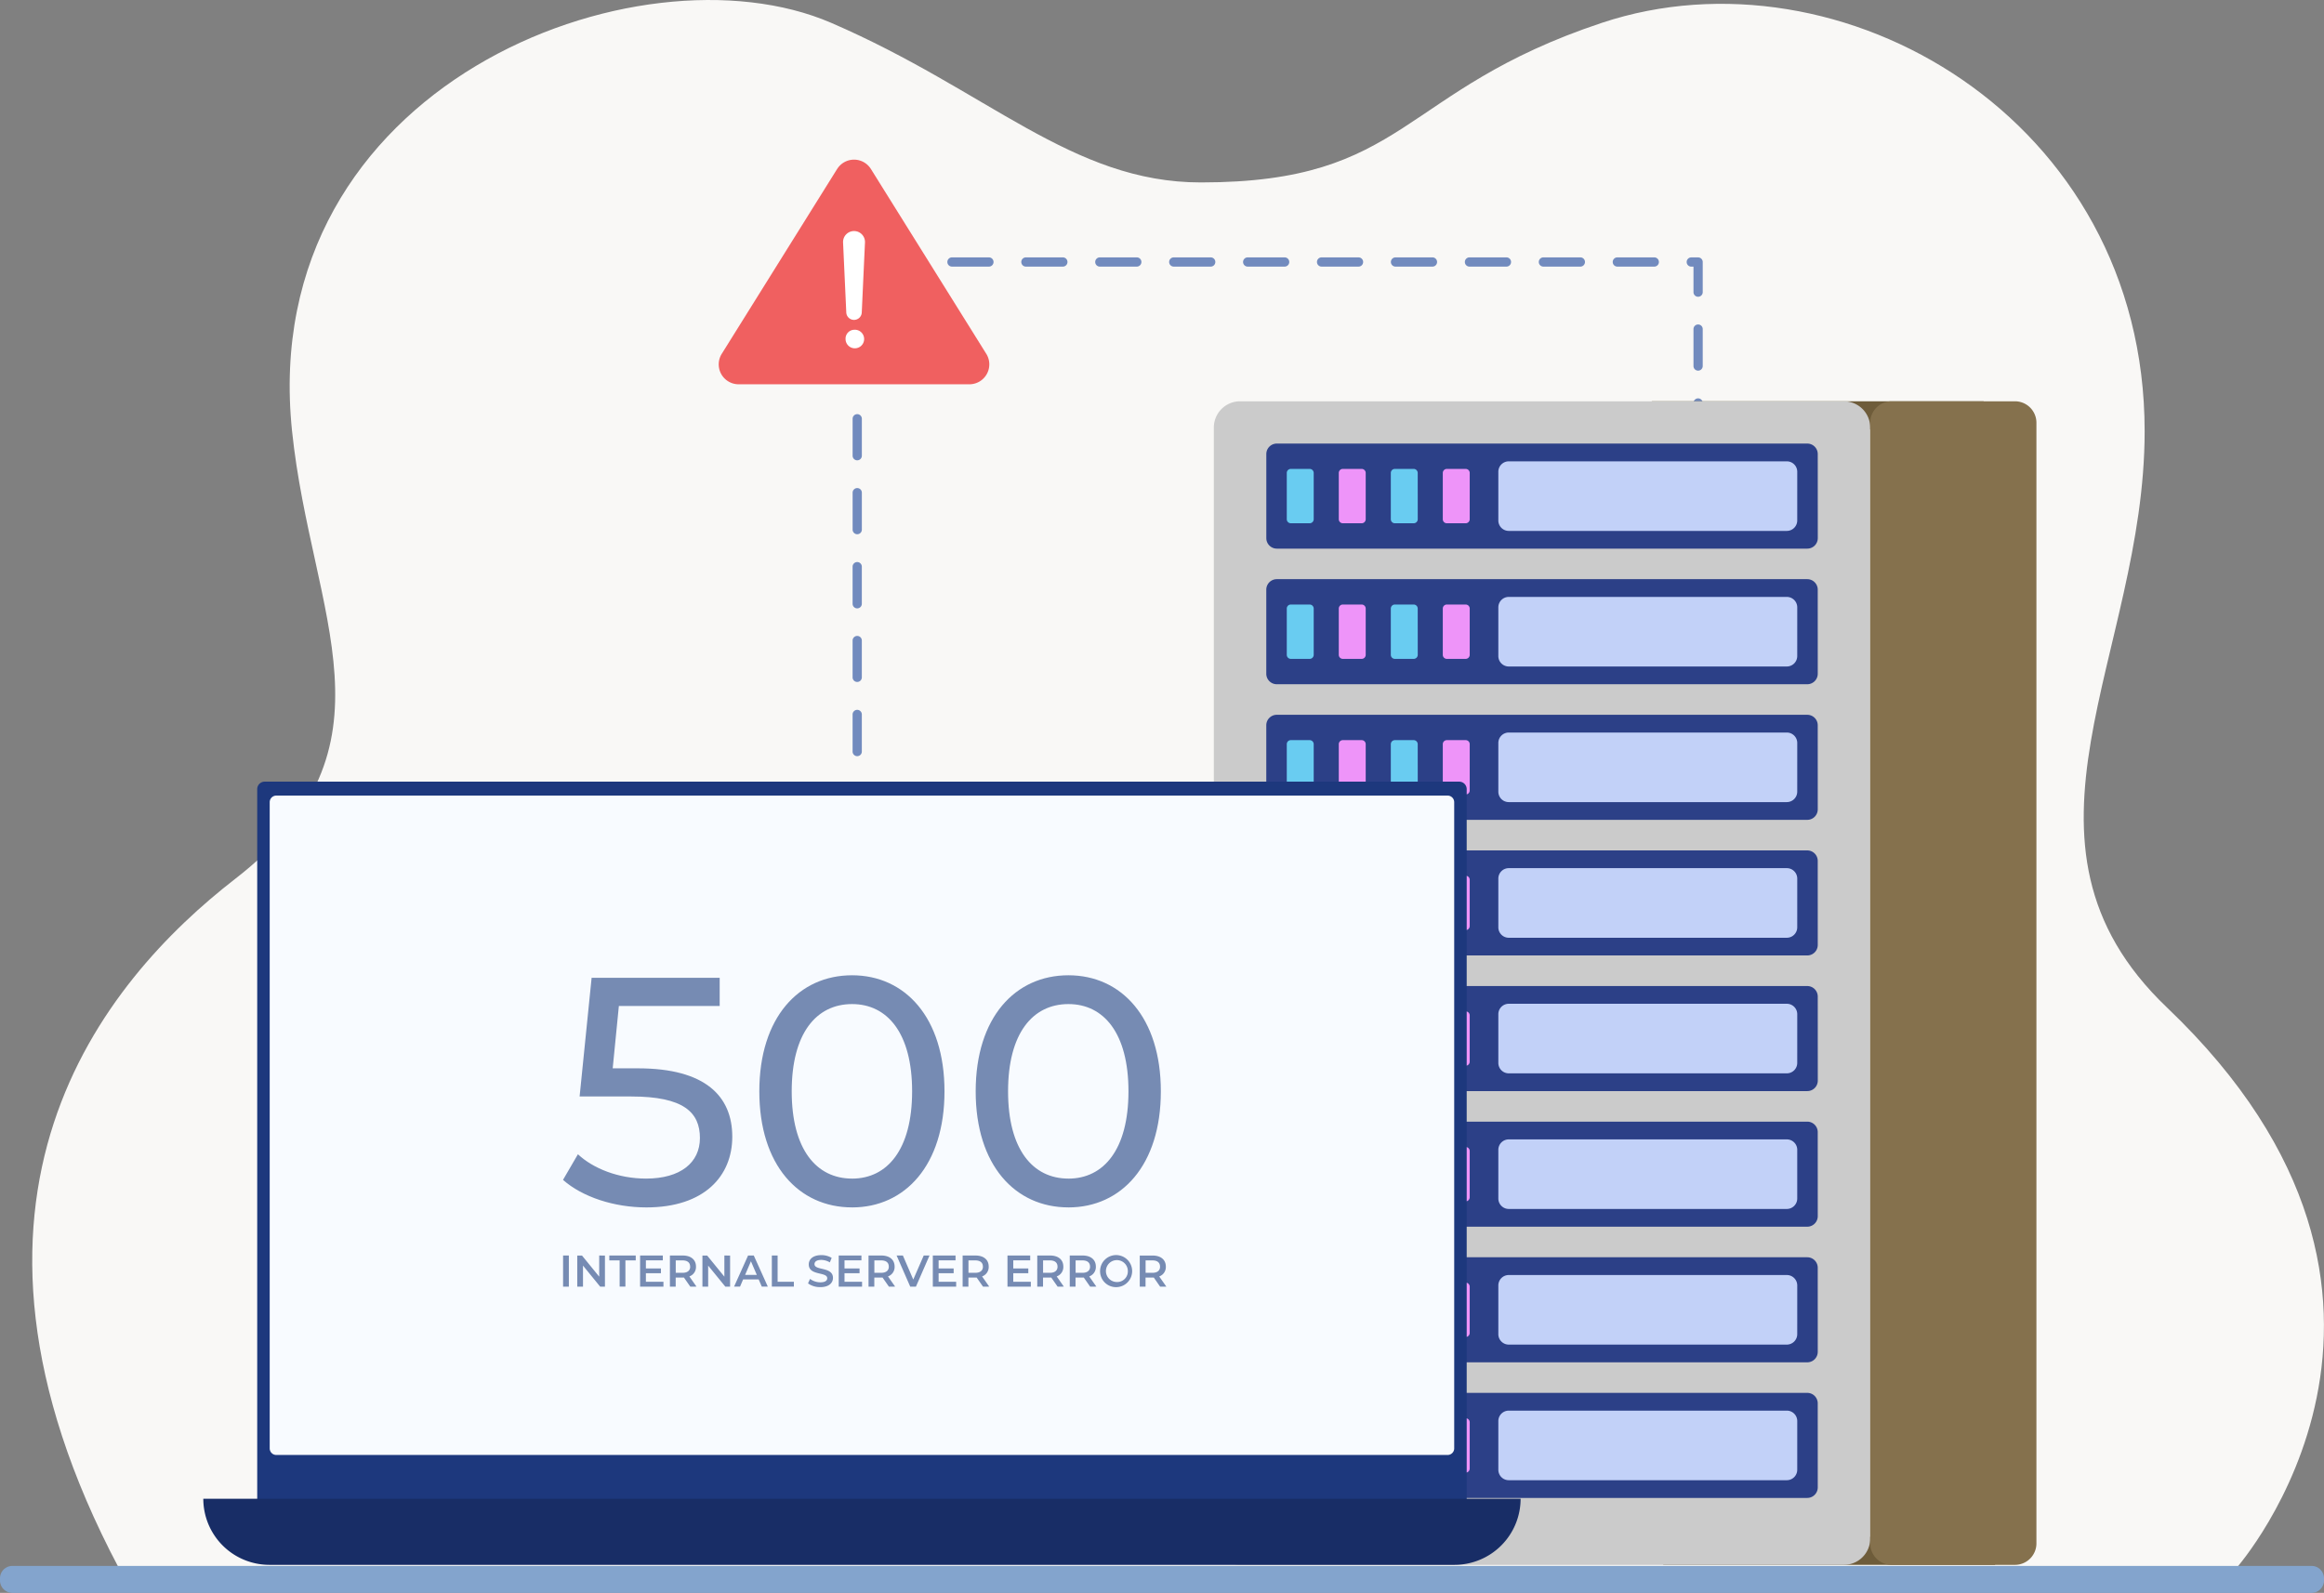
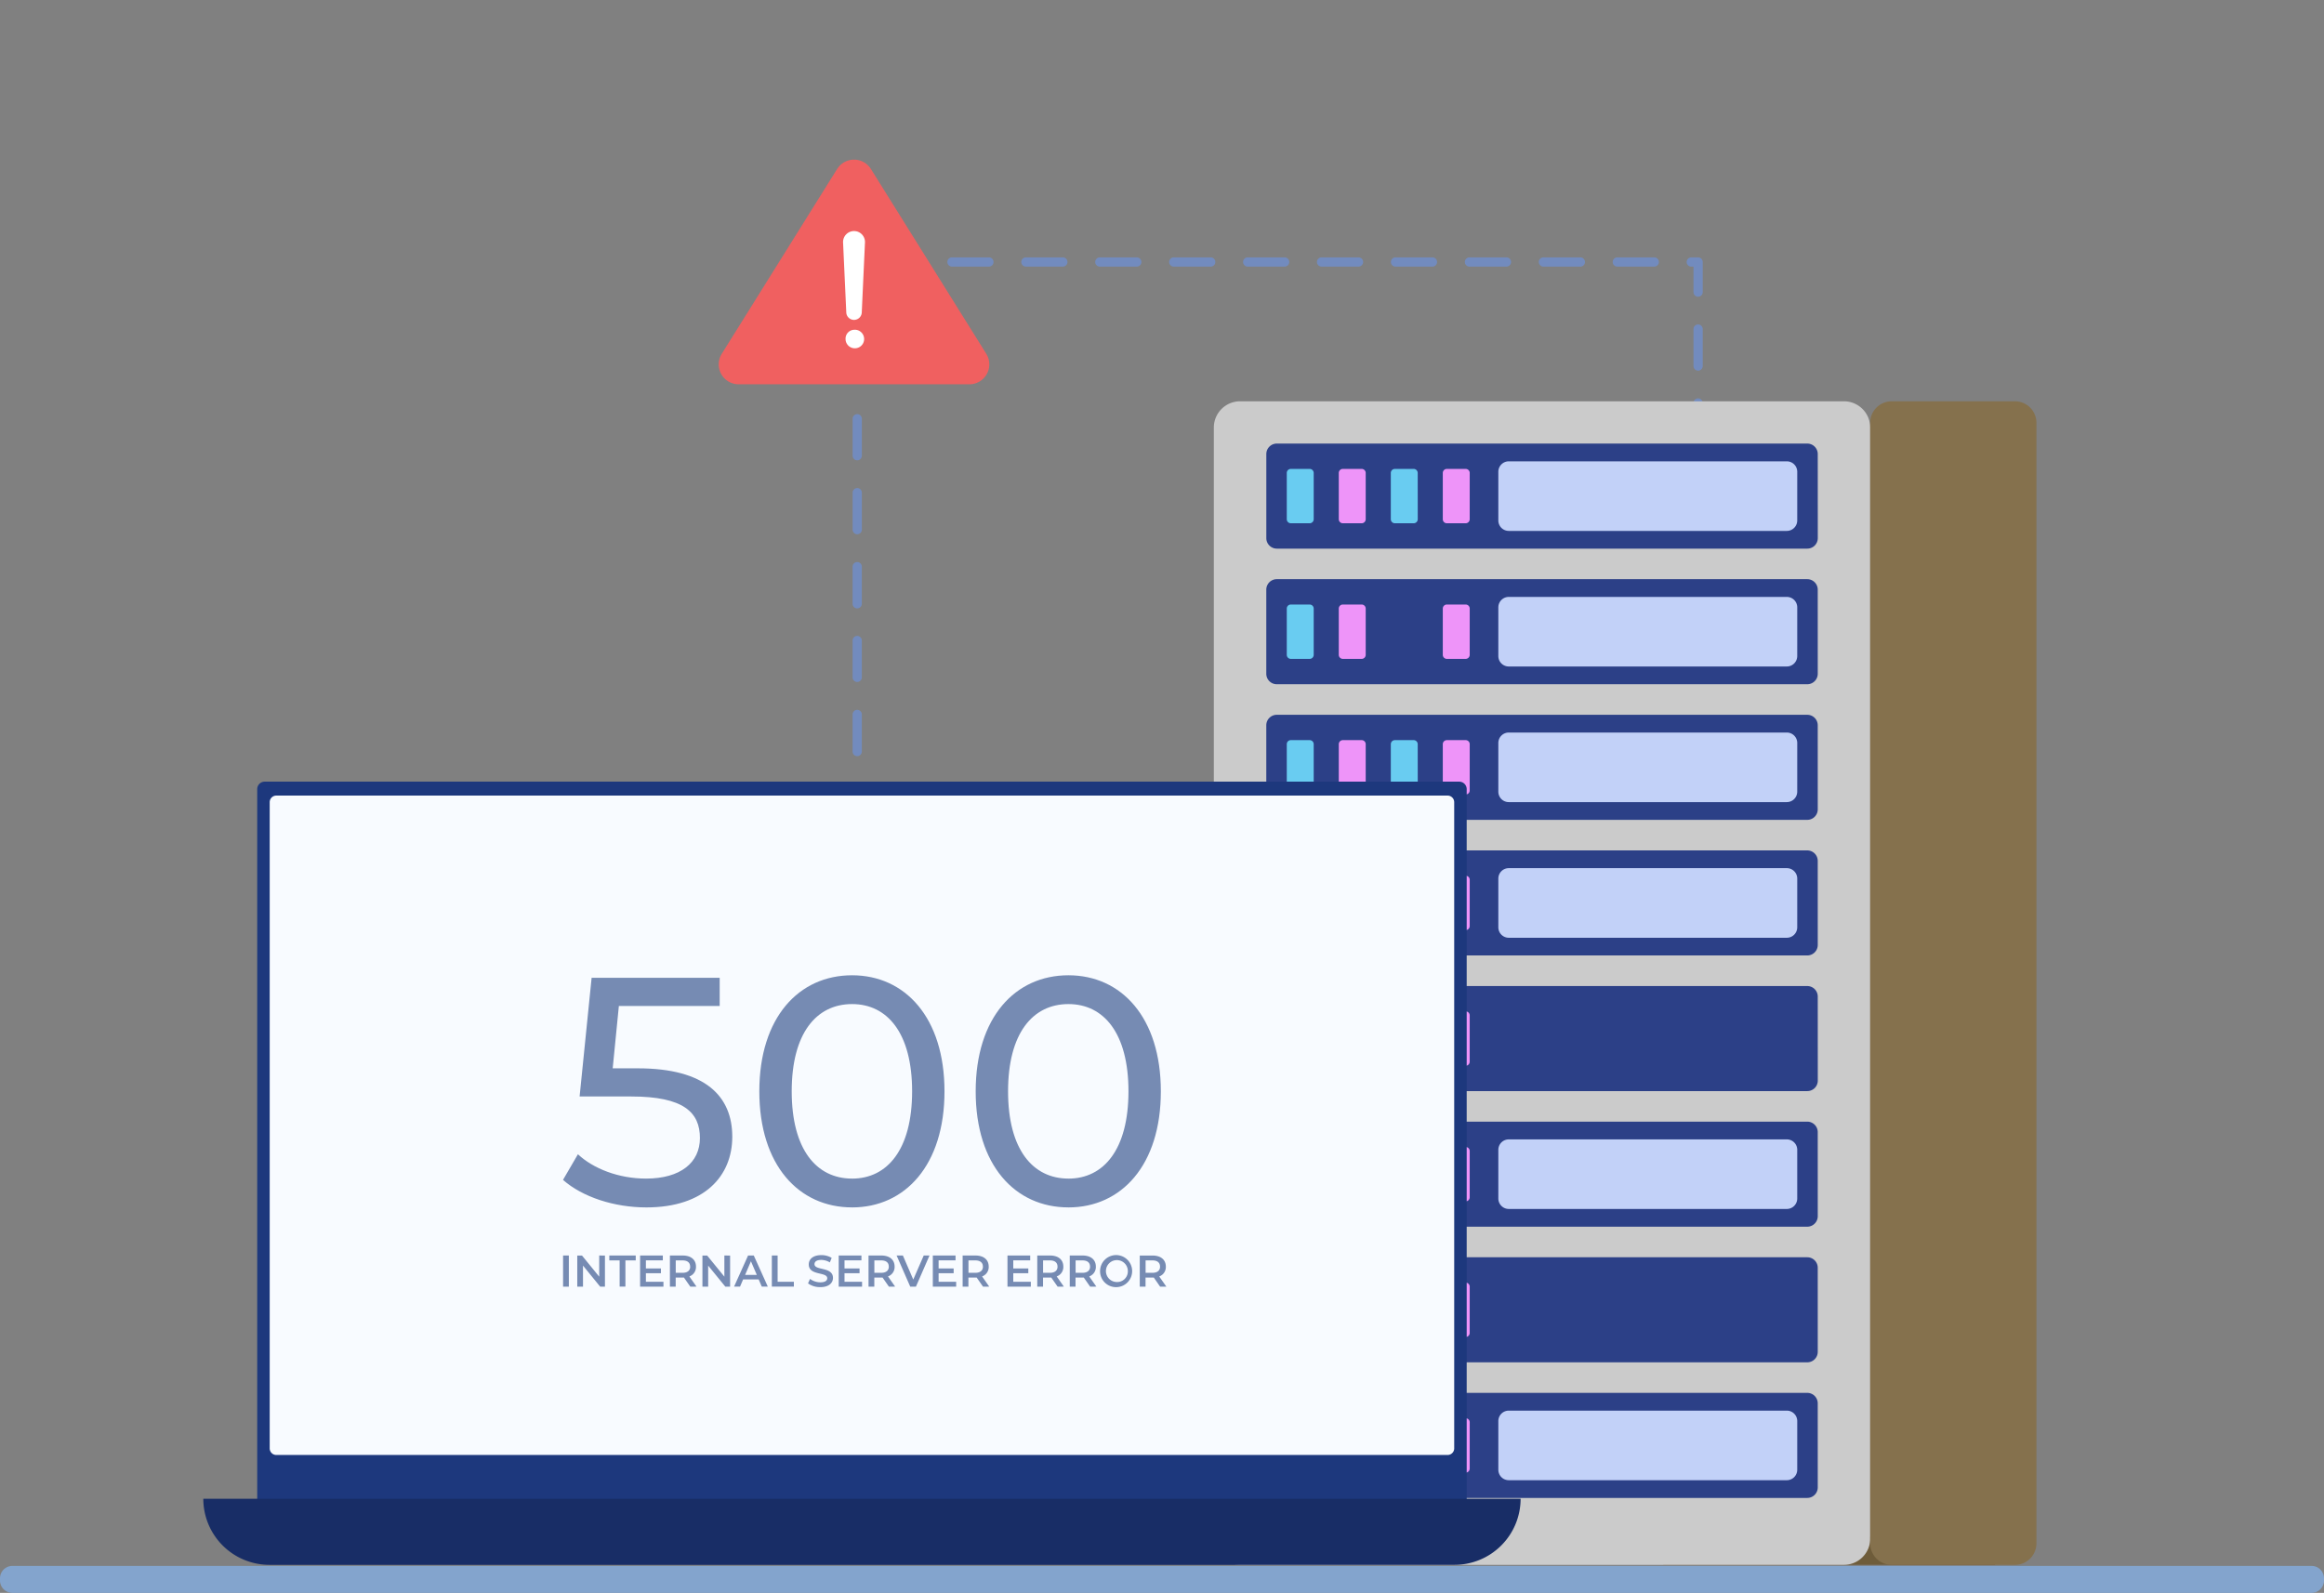
<svg xmlns="http://www.w3.org/2000/svg" width="500.452" height="343.08" viewBox="0 0 500.452 343.08">
  <rect x="0" y="0" width="500.452" height="343.08" fill="#808080" stroke="none" />
  <defs>
    <linearGradient id="linear-gradient" x1="-2.338" y1="1.295" x2="-2.337" y2="1.295" gradientUnits="objectBoundingBox">
      <stop offset="0" stop-color="#776e64" />
      <stop offset="1" stop-color="#cbcbcb" />
    </linearGradient>
    <linearGradient id="linear-gradient-2" x1="-13.179" y1="1.295" x2="-13.175" y2="1.295" gradientUnits="objectBoundingBox">
      <stop offset="0" stop-color="#85714d" />
      <stop offset="1" stop-color="#85714d" />
    </linearGradient>
    <linearGradient id="linear-gradient-3" x1="-3.842" y1="7.784" x2="-3.839" y2="7.784" gradientUnits="objectBoundingBox">
      <stop offset="0" stop-color="#ee8570" />
      <stop offset="1" stop-color="#f06060" />
    </linearGradient>
  </defs>
  <g id="Group_19682" data-name="Group 19682" transform="translate(-1214.71 -1184.92)">
    <g id="back" transform="translate(1214.71 1184.92)">
-       <path id="Path_6339" data-name="Path 6339" d="M478.228,858.653c-42.217-79.773-3.525-126.294,25.1-148.479,36.514-28.307,16.354-56.518,12.2-96.363-7.79-74.727,74.736-105.83,116.093-87.973,33.862,14.62,51.787,34.376,79.617,34.376,44.626,0,42.572-19.818,86.351-34.38C848.812,508.8,914.464,546.3,914.464,613.808c0,48.231-32.507,88.522,4.818,124.125,66.024,62.973,14.95,120.717,14.95,120.717Z" transform="translate(-452.634 -520.92)" fill="#f9f8f6" fill-rule="evenodd" />
      <path id="Path_6340" data-name="Path 6340" d="M918.162,2558.568a2.67,2.67,0,0,0-2.668-2.668H420.378a2.669,2.669,0,0,0-2.668,2.668v.464a2.668,2.668,0,0,0,2.668,2.668H915.494a2.67,2.67,0,0,0,2.668-2.668Z" transform="translate(-417.71 -2218.621)" fill="#83a4cd" fill-rule="evenodd" />
    </g>
    <g id="Front" transform="translate(1258.49 1219.306)">
      <path id="Path_6341" data-name="Path 6341" d="M1527.449,1025.46V1017.5a.994.994,0,1,0-1.989,0v7.956a.995.995,0,1,0,1.989,0Zm0-15.921v-7.956a.994.994,0,0,0-1.989,0v7.956a.995.995,0,0,0,1.989,0Zm0-15.911v-7.956a.994.994,0,1,0-1.989,0v7.956a.995.995,0,1,0,1.989,0Zm0-15.921v-7.956a.994.994,0,1,0-1.989,0v7.956a.995.995,0,0,0,1.989,0Zm0-15.919v-7.956a.994.994,0,1,0-1.989,0v7.956a.995.995,0,1,0,1.989,0Zm0-15.921v-7.956a.994.994,0,1,0-1.989,0v7.956a.995.995,0,0,0,1.989,0Zm0-15.911V922a.994.994,0,1,0-1.989,0v7.956a.995.995,0,1,0,1.989,0Zm179.089-27.289v7.956a.994.994,0,1,0,1.989,0v-7.956a.994.994,0,1,0-1.989,0Zm-179.084,11.353v-7.956a.994.994,0,0,0-1.989,0v7.956a.994.994,0,1,0,1.989,0Zm179.084-27.274V894.7a.994.994,0,1,0,1.989,0v-7.956a.994.994,0,1,0-1.989,0ZM1527.454,898.1v-7.956a.994.994,0,1,0-1.989,0V898.1a.994.994,0,0,0,1.989,0Zm179.084-27.273v7.956a.994.994,0,1,0,1.989,0v-7.956a.994.994,0,1,0-1.989,0Zm-.474-13.456h.474v5.5a.994.994,0,1,0,1.989,0v-6.49a.994.994,0,0,0-.995-.994h-1.469a.994.994,0,0,0,0,1.989Zm-143.283,0h7.956a.994.994,0,0,0,0-1.989h-7.956a.994.994,0,1,0,0,1.989Zm15.921,0h7.956a.994.994,0,1,0,0-1.989H1578.7a.994.994,0,0,0,0,1.989Zm79.6,0h7.956a.994.994,0,1,0,0-1.989H1658.3a.994.994,0,0,0,0,1.989Zm-111.441,0h7.956a.994.994,0,1,0,0-1.989h-7.956a.994.994,0,0,0,0,1.989Zm47.76,0h7.956a.994.994,0,0,0,0-1.989h-7.956a.994.994,0,1,0,0,1.989Zm79.6,0h7.956a.994.994,0,0,0,0-1.989h-7.956a.994.994,0,1,0,0,1.989Zm15.919,0h7.956a.994.994,0,0,0,0-1.989h-7.956a.994.994,0,1,0,0,1.989Zm-79.6,0h7.956a.994.994,0,0,0,0-1.989h-7.956a.994.994,0,0,0,0,1.989Zm15.911,0h7.956a.994.994,0,0,0,0-1.989h-7.956a.994.994,0,0,0,0,1.989Zm15.921,0h7.956a.994.994,0,1,0,0-1.989h-7.956a.994.994,0,0,0,0,1.989Z" transform="translate(-1385.641 -834.333)" fill="#728bbe" fill-rule="evenodd" />
      <path id="Path_6342" data-name="Path 6342" d="M1492.736,806.26l-5.924,5.924-5.924-5.924L1478,809.142l5.924,5.924L1478,820.989l2.882,2.884,5.924-5.924,5.924,5.924,2.884-2.884-5.924-5.924,5.924-5.924Z" transform="translate(-1346.047 -793.354)" fill="#ee7070" fill-rule="evenodd" />
-       <rect id="Rectangle_19076" data-name="Rectangle 19076" width="71.461" height="6.036" transform="translate(311.919 52.046)" fill="#6e5c3a" />
      <rect id="Rectangle_19077" data-name="Rectangle 19077" width="71.461" height="6.036" transform="translate(314.383 296.623)" fill="#6e5c3a" />
      <path id="Path_6343" data-name="Path 6343" d="M2136.15,1048.063a5.655,5.655,0,0,0-5.654-5.653H2000.463a5.655,5.655,0,0,0-5.653,5.653V1287.37a5.655,5.655,0,0,0,5.653,5.653H2130.5a5.657,5.657,0,0,0,5.654-5.653Z" transform="translate(-1777.201 -990.364)" fill-rule="evenodd" fill="url(#linear-gradient)" />
      <path id="Path_6344" data-name="Path 6344" d="M2883.378,1047.036a4.627,4.627,0,0,0-4.626-4.626h-26.547a4.629,4.629,0,0,0-4.626,4.626V1288.4a4.629,4.629,0,0,0,4.626,4.626h26.547a4.628,4.628,0,0,0,4.626-4.626Z" transform="translate(-2488.632 -990.364)" fill-rule="evenodd" fill="url(#linear-gradient-2)" />
      <path id="Path_6345" data-name="Path 6345" d="M2181.745,1099.612a2.262,2.262,0,0,0-2.262-2.262H2065.254a2.262,2.262,0,0,0-2.254,2.262v18.106a2.264,2.264,0,0,0,2.262,2.262h114.229a2.264,2.264,0,0,0,2.262-2.262Z" transform="translate(-1834.089 -1036.198)" fill="#2c4087" fill-rule="evenodd" />
      <path id="Path_6346" data-name="Path 6346" d="M2428.81,1122.687a2.249,2.249,0,0,0-2.247-2.247h-59.875a2.249,2.249,0,0,0-2.248,2.247v10.49a2.249,2.249,0,0,0,2.248,2.249h59.87a2.249,2.249,0,0,0,2.248-2.249Z" transform="translate(-2085.568 -1055.461)" fill="#c2d1f8" fill-rule="evenodd" />
      <path id="Path_6347" data-name="Path 6347" d="M2230.542,1131.16a.87.87,0,0,0-.87-.87h-4.052a.87.87,0,0,0-.87.87v9.968a.87.87,0,0,0,.87.869h4.059a.87.87,0,0,0,.87-.869Z" transform="translate(-1969.03 -1063.679)" fill="#69ccf1" fill-rule="evenodd" />
      <path id="Path_6348" data-name="Path 6348" d="M2298.079,1131.16a.87.87,0,0,0-.87-.87h-4.059a.87.87,0,0,0-.87.87v9.968a.87.87,0,0,0,.87.869h4.056a.87.87,0,0,0,.87-.869Z" transform="translate(-2025.368 -1063.679)" fill="#ee94f9" fill-rule="evenodd" />
      <path id="Path_6349" data-name="Path 6349" d="M2162.939,1131.16a.87.87,0,0,0-.87-.87h-4.059a.87.87,0,0,0-.87.87v9.968a.87.87,0,0,0,.87.869h4.059a.87.87,0,0,0,.87-.869Z" transform="translate(-1912.626 -1063.679)" fill="#ee94f9" fill-rule="evenodd" />
      <path id="Path_6350" data-name="Path 6350" d="M2095.369,1131.16a.87.87,0,0,0-.87-.87h-4.059a.87.87,0,0,0-.87.87v9.968a.87.87,0,0,0,.87.869h4.059a.87.87,0,0,0,.87-.869Z" transform="translate(-1856.255 -1063.679)" fill="#69ccf1" fill-rule="evenodd" />
      <path id="Path_6351" data-name="Path 6351" d="M2181.7,1275.834a2.264,2.264,0,0,0-2.262-2.264H2065.213a2.264,2.264,0,0,0-2.262,2.264v18.106a2.264,2.264,0,0,0,2.262,2.262h114.228a2.264,2.264,0,0,0,2.262-2.262Z" transform="translate(-1834.047 -1183.211)" fill="#2c4087" fill-rule="evenodd" />
      <path id="Path_6352" data-name="Path 6352" d="M2428.81,1298.887a2.249,2.249,0,0,0-2.247-2.247h-59.875a2.248,2.248,0,0,0-2.248,2.248v10.49a2.248,2.248,0,0,0,2.248,2.247h59.87a2.249,2.249,0,0,0,2.248-2.247Z" transform="translate(-2085.568 -1202.458)" fill="#c2d1f8" fill-rule="evenodd" />
-       <path id="Path_6353" data-name="Path 6353" d="M2230.542,1307.4a.87.87,0,0,0-.87-.87h-4.052a.87.87,0,0,0-.87.87v9.966a.87.87,0,0,0,.87.87h4.059a.87.87,0,0,0,.87-.87Z" transform="translate(-1969.03 -1210.709)" fill="#69ccf1" fill-rule="evenodd" />
      <path id="Path_6354" data-name="Path 6354" d="M2298.079,1307.4a.87.87,0,0,0-.87-.87h-4.059a.87.87,0,0,0-.87.87v9.966a.87.87,0,0,0,.87.87h4.056a.87.87,0,0,0,.87-.87Z" transform="translate(-2025.368 -1210.709)" fill="#ee94f9" fill-rule="evenodd" />
      <path id="Path_6355" data-name="Path 6355" d="M2162.939,1307.4a.87.87,0,0,0-.87-.87h-4.059a.87.87,0,0,0-.87.87v9.966a.87.87,0,0,0,.87.87h4.059a.87.87,0,0,0,.87-.87Z" transform="translate(-1912.626 -1210.709)" fill="#ee94f9" fill-rule="evenodd" />
      <path id="Path_6356" data-name="Path 6356" d="M2095.369,1307.4a.87.87,0,0,0-.87-.87h-4.059a.87.87,0,0,0-.87.87v9.966a.87.87,0,0,0,.87.87h4.059a.87.87,0,0,0,.87-.87Z" transform="translate(-1856.255 -1210.709)" fill="#69ccf1" fill-rule="evenodd" />
      <path id="Path_6357" data-name="Path 6357" d="M2181.7,1452.082a2.262,2.262,0,0,0-2.262-2.262H2065.213a2.262,2.262,0,0,0-2.262,2.262v18.105a2.264,2.264,0,0,0,2.262,2.262h114.228a2.264,2.264,0,0,0,2.262-2.262Z" transform="translate(-1834.047 -1330.25)" fill="#2c4087" fill-rule="evenodd" />
      <path id="Path_6358" data-name="Path 6358" d="M2428.81,1475.127a2.249,2.249,0,0,0-2.247-2.247h-59.875a2.247,2.247,0,0,0-2.248,2.248v10.49a2.247,2.247,0,0,0,2.248,2.247h59.87a2.249,2.249,0,0,0,2.248-2.247Z" transform="translate(-2085.568 -1349.488)" fill="#c2d1f8" fill-rule="evenodd" />
      <path id="Path_6359" data-name="Path 6359" d="M2230.542,1483.62a.87.87,0,0,0-.87-.87h-4.052a.87.87,0,0,0-.87.87v9.968a.87.87,0,0,0,.87.869h4.059a.87.87,0,0,0,.87-.869Z" transform="translate(-1969.03 -1357.722)" fill="#69ccf1" fill-rule="evenodd" />
      <path id="Path_6360" data-name="Path 6360" d="M2298.079,1483.62a.87.87,0,0,0-.87-.87h-4.059a.87.87,0,0,0-.87.87v9.968a.87.87,0,0,0,.87.869h4.056a.87.87,0,0,0,.87-.869Z" transform="translate(-2025.368 -1357.722)" fill="#ee94f9" fill-rule="evenodd" />
      <path id="Path_6361" data-name="Path 6361" d="M2162.939,1483.62a.87.87,0,0,0-.87-.87h-4.059a.87.87,0,0,0-.87.87v9.968a.87.87,0,0,0,.87.869h4.059a.87.87,0,0,0,.87-.869Z" transform="translate(-1912.626 -1357.722)" fill="#ee94f9" fill-rule="evenodd" />
      <path id="Path_6362" data-name="Path 6362" d="M2095.369,1483.62a.87.87,0,0,0-.87-.87h-4.059a.87.87,0,0,0-.87.87v9.968a.87.87,0,0,0,.87.869h4.059a.87.87,0,0,0,.87-.869Z" transform="translate(-1856.255 -1357.722)" fill="#69ccf1" fill-rule="evenodd" />
      <path id="Path_6363" data-name="Path 6363" d="M2181.7,1628.322a2.262,2.262,0,0,0-2.262-2.262H2065.213a2.262,2.262,0,0,0-2.262,2.262v18.1a2.264,2.264,0,0,0,2.262,2.264h114.228a2.264,2.264,0,0,0,2.262-2.264Z" transform="translate(-1834.047 -1477.28)" fill="#2c4087" fill-rule="evenodd" />
      <path id="Path_6364" data-name="Path 6364" d="M2428.81,1651.367a2.249,2.249,0,0,0-2.247-2.247h-59.875a2.249,2.249,0,0,0-2.248,2.247v10.495a2.249,2.249,0,0,0,2.248,2.249h59.87a2.249,2.249,0,0,0,2.248-2.249Z" transform="translate(-2085.568 -1496.518)" fill="#c2d1f8" fill-rule="evenodd" />
      <path id="Path_6365" data-name="Path 6365" d="M2230.542,1659.88a.87.87,0,0,0-.87-.87h-4.052a.87.87,0,0,0-.87.87v9.968a.87.87,0,0,0,.87.869h4.059a.87.87,0,0,0,.87-.868Z" transform="translate(-1969.03 -1504.769)" fill="#69ccf1" fill-rule="evenodd" />
      <path id="Path_6366" data-name="Path 6366" d="M2298.063,1659.872a.87.87,0,0,0-.873-.872h-4.059a.87.87,0,0,0-.87.87v9.968a.87.87,0,0,0,.87.869h4.059a.87.87,0,0,0,.87-.869Z" transform="translate(-2025.351 -1504.76)" fill="#ee94f9" fill-rule="evenodd" />
      <path id="Path_6367" data-name="Path 6367" d="M2162.939,1659.88a.87.87,0,0,0-.87-.87h-4.059a.87.87,0,0,0-.87.87v9.968a.87.87,0,0,0,.87.869h4.059a.87.87,0,0,0,.87-.868Z" transform="translate(-1912.626 -1504.769)" fill="#ee94f9" fill-rule="evenodd" />
      <path id="Path_6368" data-name="Path 6368" d="M2095.369,1659.88a.87.87,0,0,0-.87-.87h-4.059a.87.87,0,0,0-.87.87v9.968a.87.87,0,0,0,.87.869h4.059a.87.87,0,0,0,.87-.868Z" transform="translate(-1856.255 -1504.769)" fill="#69ccf1" fill-rule="evenodd" />
      <path id="Path_6369" data-name="Path 6369" d="M2181.745,1804.6a2.264,2.264,0,0,0-2.262-2.264H2065.254A2.264,2.264,0,0,0,2063,1804.6v18.1a2.264,2.264,0,0,0,2.262,2.264h114.229a2.264,2.264,0,0,0,2.262-2.264Z" transform="translate(-1834.089 -1624.343)" fill="#2c4087" fill-rule="evenodd" />
-       <path id="Path_6370" data-name="Path 6370" d="M2428.81,1827.607a2.249,2.249,0,0,0-2.247-2.247h-59.875a2.249,2.249,0,0,0-2.248,2.247v10.49a2.249,2.249,0,0,0,2.248,2.249h59.87a2.249,2.249,0,0,0,2.248-2.249Z" transform="translate(-2085.568 -1643.548)" fill="#c2d1f8" fill-rule="evenodd" />
      <path id="Path_6371" data-name="Path 6371" d="M2230.542,1836.12a.87.87,0,0,0-.87-.87h-4.052a.87.87,0,0,0-.87.87v9.968a.87.87,0,0,0,.87.869h4.059a.87.87,0,0,0,.87-.869Z" transform="translate(-1969.03 -1651.798)" fill="#69ccf1" fill-rule="evenodd" />
      <path id="Path_6372" data-name="Path 6372" d="M2298.079,1836.12a.87.87,0,0,0-.87-.87h-4.059a.87.87,0,0,0-.87.87v9.968a.87.87,0,0,0,.87.869h4.056a.87.87,0,0,0,.87-.869Z" transform="translate(-2025.368 -1651.798)" fill="#ee94f9" fill-rule="evenodd" />
      <path id="Path_6373" data-name="Path 6373" d="M2162.939,1836.12a.87.87,0,0,0-.87-.87h-4.059a.87.87,0,0,0-.87.87v9.968a.87.87,0,0,0,.87.869h4.059a.87.87,0,0,0,.87-.869Z" transform="translate(-1912.626 -1651.798)" fill="#ee94f9" fill-rule="evenodd" />
      <path id="Path_6374" data-name="Path 6374" d="M2095.369,1836.12a.87.87,0,0,0-.87-.87h-4.059a.87.87,0,0,0-.87.87v9.968a.87.87,0,0,0,.87.869h4.059a.87.87,0,0,0,.87-.869Z" transform="translate(-1856.255 -1651.798)" fill="#69ccf1" fill-rule="evenodd" />
      <path id="Path_6375" data-name="Path 6375" d="M2181.7,1980.794a2.264,2.264,0,0,0-2.262-2.264H2065.213a2.264,2.264,0,0,0-2.262,2.264v18.1a2.264,2.264,0,0,0,2.262,2.264h114.228a2.264,2.264,0,0,0,2.262-2.264Z" transform="translate(-1834.047 -1771.331)" fill="#2c4087" fill-rule="evenodd" />
      <path id="Path_6376" data-name="Path 6376" d="M2428.81,2003.847a2.249,2.249,0,0,0-2.247-2.247h-59.875a2.247,2.247,0,0,0-2.248,2.247v10.49a2.249,2.249,0,0,0,2.248,2.246h59.87a2.249,2.249,0,0,0,2.248-2.249v-10.49Z" transform="translate(-2085.568 -1790.577)" fill="#c2d1f8" fill-rule="evenodd" />
      <path id="Path_6377" data-name="Path 6377" d="M2230.542,2012.36a.87.87,0,0,0-.87-.87h-4.052a.87.87,0,0,0-.87.87v9.968a.87.87,0,0,0,.87.869h4.059a.87.87,0,0,0,.87-.869Z" transform="translate(-1969.03 -1798.828)" fill="#69ccf1" fill-rule="evenodd" />
      <path id="Path_6378" data-name="Path 6378" d="M2298.079,2012.36a.87.87,0,0,0-.87-.87h-4.059a.87.87,0,0,0-.87.87v9.968a.87.87,0,0,0,.87.869h4.056a.87.87,0,0,0,.87-.869Z" transform="translate(-2025.368 -1798.828)" fill="#ee94f9" fill-rule="evenodd" />
      <path id="Path_6379" data-name="Path 6379" d="M2162.939,2012.36a.87.87,0,0,0-.87-.87h-4.059a.87.87,0,0,0-.87.87v9.968a.87.87,0,0,0,.87.869h4.059a.87.87,0,0,0,.87-.869Z" transform="translate(-1912.626 -1798.828)" fill="#ee94f9" fill-rule="evenodd" />
      <path id="Path_6380" data-name="Path 6380" d="M2095.369,2012.36a.87.87,0,0,0-.87-.87h-4.059a.87.87,0,0,0-.87.87v9.968a.87.87,0,0,0,.87.869h4.059a.87.87,0,0,0,.87-.869Z" transform="translate(-1856.255 -1798.828)" fill="#69ccf1" fill-rule="evenodd" />
      <path id="Path_6381" data-name="Path 6381" d="M2181.7,2157.042a2.262,2.262,0,0,0-2.262-2.262H2065.213a2.262,2.262,0,0,0-2.262,2.262v18.105a2.264,2.264,0,0,0,2.262,2.262h114.228a2.264,2.264,0,0,0,2.262-2.262Z" transform="translate(-1834.047 -1918.369)" fill="#2c4087" fill-rule="evenodd" />
-       <path id="Path_6382" data-name="Path 6382" d="M2428.81,2180.1a2.249,2.249,0,0,0-2.247-2.248h-59.875a2.248,2.248,0,0,0-2.248,2.248v10.49a2.248,2.248,0,0,0,2.248,2.248h59.87a2.249,2.249,0,0,0,2.248-2.247Z" transform="translate(-2085.568 -1937.615)" fill="#c2d1f8" fill-rule="evenodd" />
      <path id="Path_6383" data-name="Path 6383" d="M2230.542,2188.62a.87.87,0,0,0-.87-.87h-4.052a.87.87,0,0,0-.87.87v9.966a.87.87,0,0,0,.87.87h4.059a.87.87,0,0,0,.87-.87Z" transform="translate(-1969.03 -1945.875)" fill="#69ccf1" fill-rule="evenodd" />
      <path id="Path_6384" data-name="Path 6384" d="M2298.079,2188.62a.87.87,0,0,0-.87-.87h-4.059a.87.87,0,0,0-.87.87v9.966a.87.87,0,0,0,.87.87h4.056a.87.87,0,0,0,.87-.87Z" transform="translate(-2025.368 -1945.875)" fill="#ee94f9" fill-rule="evenodd" />
      <path id="Path_6385" data-name="Path 6385" d="M2162.939,2188.62a.87.87,0,0,0-.87-.87h-4.059a.87.87,0,0,0-.87.87v9.966a.87.87,0,0,0,.87.87h4.059a.87.87,0,0,0,.87-.87Z" transform="translate(-1912.626 -1945.875)" fill="#ee94f9" fill-rule="evenodd" />
      <path id="Path_6386" data-name="Path 6386" d="M2095.369,2188.62a.87.87,0,0,0-.87-.87h-4.059a.87.87,0,0,0-.87.87v9.966a.87.87,0,0,0,.87.87h4.059a.87.87,0,0,0,.87-.87Z" transform="translate(-1856.255 -1945.875)" fill="#69ccf1" fill-rule="evenodd" />
      <path id="Path_6387" data-name="Path 6387" d="M2181.7,2333.267a2.262,2.262,0,0,0-2.262-2.267H2065.213a2.262,2.262,0,0,0-2.262,2.262v18.105a2.264,2.264,0,0,0,2.262,2.262h114.228a2.264,2.264,0,0,0,2.262-2.262Z" transform="translate(-1834.047 -2065.383)" fill="#2c4087" fill-rule="evenodd" />
      <path id="Path_6388" data-name="Path 6388" d="M2428.81,2356.337a2.249,2.249,0,0,0-2.247-2.248h-59.875a2.248,2.248,0,0,0-2.248,2.248v10.49a2.247,2.247,0,0,0,2.248,2.247h59.87a2.249,2.249,0,0,0,2.248-2.247Z" transform="translate(-2085.568 -2084.645)" fill="#c2d1f8" fill-rule="evenodd" />
      <path id="Path_6389" data-name="Path 6389" d="M2230.542,2364.84a.87.87,0,0,0-.87-.87h-4.052a.87.87,0,0,0-.87.87v9.968a.87.87,0,0,0,.87.868h4.059a.87.87,0,0,0,.87-.868Z" transform="translate(-1969.03 -2092.888)" fill="#69ccf1" fill-rule="evenodd" />
      <path id="Path_6390" data-name="Path 6390" d="M2298.063,2364.865a.87.87,0,0,0-.873-.865h-4.059a.87.87,0,0,0-.87.87v9.968a.87.87,0,0,0,.87.868h4.059a.87.87,0,0,0,.87-.868Z" transform="translate(-2025.351 -2092.913)" fill="#ee94f9" fill-rule="evenodd" />
-       <path id="Path_6391" data-name="Path 6391" d="M2162.939,2364.84a.87.87,0,0,0-.87-.87h-4.059a.87.87,0,0,0-.87.87v9.968a.87.87,0,0,0,.87.868h4.059a.87.87,0,0,0,.87-.868Z" transform="translate(-1912.626 -2092.888)" fill="#ee94f9" fill-rule="evenodd" />
+       <path id="Path_6391" data-name="Path 6391" d="M2162.939,2364.84h-4.059a.87.87,0,0,0-.87.87v9.968a.87.87,0,0,0,.87.868h4.059a.87.87,0,0,0,.87-.868Z" transform="translate(-1912.626 -2092.888)" fill="#ee94f9" fill-rule="evenodd" />
      <path id="Path_6392" data-name="Path 6392" d="M2095.369,2364.84a.87.87,0,0,0-.87-.87h-4.059a.87.87,0,0,0-.87.87v9.968a.87.87,0,0,0,.87.868h4.059a.87.87,0,0,0,.87-.868Z" transform="translate(-1856.255 -2092.888)" fill="#69ccf1" fill-rule="evenodd" />
      <path id="Path_6393" data-name="Path 6393" d="M1012.36,1538.321a1.611,1.611,0,0,0-1.611-1.611H753.519a1.611,1.611,0,0,0-1.609,1.611v157.807a1.609,1.609,0,0,0,1.609,1.609h257.229a1.611,1.611,0,0,0,1.611-1.609Z" transform="translate(-740.3 -1402.739)" fill="#1d387d" fill-rule="evenodd" />
      <path id="Path_6394" data-name="Path 6394" d="M1023.2,1556.24a1.42,1.42,0,0,0-1.42-1.42H769.55a1.42,1.42,0,0,0-1.42,1.42v139.182a1.42,1.42,0,0,0,1.42,1.419h252.231a1.42,1.42,0,0,0,1.421-1.419Z" transform="translate(-753.832 -1417.847)" fill="#f8fbff" fill-rule="evenodd" />
      <path id="Path_6395" data-name="Path 6395" d="M1204.7,2158.868c1.84,0,2.711-.918,2.711-1.989,0-2.458-3.978-1.53-3.978-2.958,0-.509.421-.912,1.457-.912a3.71,3.71,0,0,1,1.848.529l.393-.969a4.237,4.237,0,0,0-2.233-.594c-1.84,0-2.7.92-2.7,2,0,2.486,3.978,1.541,3.978,2.983,0,.5-.441.874-1.492.874a3.715,3.715,0,0,1-2.213-.738l-.431.968a4.319,4.319,0,0,0,2.644.8Zm63.842,0a3.453,3.453,0,1,0-3.612-3.449A3.427,3.427,0,0,0,1268.541,2158.868Zm-119.25-.1h1.245v-6.706h-1.245Zm129.914,0-1.541-2.2a2.146,2.146,0,0,0,1.425-2.118c0-1.492-1.091-2.385-2.854-2.385h-2.76v6.7h1.245v-1.954h1.515a2.23,2.23,0,0,0,.259-.01l1.364,1.964Zm-122.134-6.706v4.55l-3.7-4.541h-1.024v6.7h1.235v-4.54l3.7,4.54h1.024v-6.706Zm26.953,0v4.55l-3.7-4.541H1179.3v6.7h1.235v-4.54l3.7,4.54h1.024v-6.706Zm42.927,0-2.251,5.173-2.233-5.173h-1.351l2.932,6.706h1.225l2.922-6.706Zm-65.481,6.7h1.243v-5.652h2.224v-1.052h-5.692v1.052h2.224Zm16.554,0-1.541-2.2a2.145,2.145,0,0,0,1.427-2.118c0-1.492-1.091-2.385-2.854-2.385h-2.76v6.706h1.245v-1.954h1.515a2.23,2.23,0,0,0,.259-.01l1.371,1.964Zm14.057,0h1.3l-3.026-6.706h-1.226l-3.018,6.706h1.285l.663-1.551h3.353Zm72.052,0-1.541-2.2a2.145,2.145,0,0,0,1.427-2.118c0-1.492-1.092-2.385-2.856-2.385H1258.4v6.706h1.245v-1.954h1.513a2.259,2.259,0,0,0,.26-.01l1.371,1.964Zm-43.336,0-1.541-2.2a2.146,2.146,0,0,0,1.425-2.118c0-1.492-1.091-2.385-2.854-2.385h-2.76v6.706h1.245v-1.954h1.515a2.23,2.23,0,0,0,.259-.01l1.371,1.964Zm20.265,0-1.543-2.2a2.145,2.145,0,0,0,1.427-2.118c0-1.492-1.091-2.385-2.854-2.385h-2.76v6.706h1.245v-1.954h1.515a2.23,2.23,0,0,0,.259-.01l1.371,1.964Zm16.067,0-1.541-2.2a2.145,2.145,0,0,0,1.427-2.118c0-1.492-1.092-2.385-2.854-2.385h-2.76v6.706h1.245v-1.954h1.511a2.23,2.23,0,0,0,.259-.01l1.371,1.964Zm-62.89,0h4.75v-1.052h-3.5v-5.653h-1.245v6.706Zm15.654-1.042v-1.851h3.239v-1.023h-3.239v-1.745h3.646v-1.044h-4.894v6.706h5.029v-1.042Zm-42.771,0v-1.851h3.239v-1.023h-3.239v-1.745h3.646v-1.044h-4.894v6.706h5.029v-1.042Zm63.036,0v-1.851h3.239v-1.023h-3.239v-1.745h3.646v-1.044h-4.894v6.706h5.027v-1.042Zm16.077,0v-1.851h3.237v-1.023h-3.237v-1.745h3.646v-1.044h-4.894v6.706h5.027v-1.042Zm22.315.048a2.359,2.359,0,1,1,2.357-2.358,2.288,2.288,0,0,1-2.365,2.358Zm-80.063-1.533,1.255-2.934,1.265,2.934Zm-11.824-1.793c0,.844-.565,1.343-1.657,1.343h-1.457v-2.674H1175c1.087,0,1.649.489,1.649,1.333Zm86.109,0c0,.844-.565,1.343-1.657,1.343h-1.457v-2.674h1.457c1.084,0,1.649.489,1.649,1.333Zm15.072,0c0,.844-.565,1.343-1.657,1.343h-1.457v-2.674h1.457c1.084,0,1.649.489,1.649,1.333Zm-38.144,0c0,.844-.567,1.343-1.657,1.343h-1.457v-2.674h1.457c1.082,0,1.649.489,1.649,1.333Zm16.067,0c0,.844-.565,1.343-1.657,1.343h-1.457v-2.674h1.457c1.084,0,1.649.489,1.649,1.333Zm-36.332,0c0,.844-.565,1.343-1.657,1.343h-1.457v-2.674h1.457c1.084,0,1.649.489,1.649,1.333Z" transform="translate(-1071.818 -1916.025)" fill="#768bb3" />
      <path id="Path_6396" data-name="Path 6396" d="M1165.375,1808.346h-5.448l1.326-13.425h21.712v-6.068h-27.579l-2.584,25.556h11.1c11.315,0,14.807,3.424,14.807,8.95,0,5.3-4.19,8.735-11.6,8.735-5.939,0-11.386-2.166-14.67-5.241l-3.212,5.519c4.19,3.7,11.035,5.93,17.951,5.93,12.5,0,18.5-6.767,18.5-15.223,0-8.667-5.721-14.734-20.318-14.734Zm46.1,29.958c11.39,0,19.9-9.073,19.9-25s-8.512-25-19.9-25c-11.459,0-19.974,9.073-19.974,25S1200.013,1838.3,1211.472,1838.3Zm46.59,0c11.39,0,19.9-9.073,19.9-25s-8.512-25-19.9-25c-11.459,0-19.973,9.073-19.973,25S1246.6,1838.3,1258.062,1838.3Zm-46.59-6.209c-7.687,0-13-6.288-13-18.793s5.3-18.795,13-18.795c7.624,0,12.928,6.288,12.928,18.795S1219.088,1832.1,1211.472,1832.1Zm46.59,0c-7.687,0-13-6.288-13-18.793s5.3-18.795,13-18.795c7.624,0,12.928,6.288,12.928,18.795S1265.678,1832.1,1258.062,1832.1Z" transform="translate(-1071.768 -1612.63)" fill="#768bb3" />
      <path id="Path_6397" data-name="Path 6397" d="M965.528,2468.59H681.86a14.237,14.237,0,0,0,14.237,14.237H951.291A14.237,14.237,0,0,0,965.528,2468.59Z" transform="translate(-681.86 -2180.168)" fill="#182d66" fill-rule="evenodd" />
      <path id="Path_6398" data-name="Path 6398" d="M1377.022,730.409a4.286,4.286,0,0,1,7.274,0l24.843,39.808a4.288,4.288,0,0,1-3.646,6.557h-49.676a4.288,4.288,0,0,1-3.646-6.557l24.843-39.808Z" transform="translate(-1240.531 -728.391)" fill-rule="evenodd" fill="url(#linear-gradient-3)" />
      <path id="Path_6399" data-name="Path 6399" d="M1515.436,842.443a2,2,0,1,1-1.823,1.989A1.912,1.912,0,0,1,1515.436,842.443Zm2.358-18.792a2.362,2.362,0,0,0-2.358-2.471h0a2.362,2.362,0,0,0-2.359,2.471c.182,3.988.539,11.734.691,15.071a1.669,1.669,0,0,0,1.667,1.593h0a1.669,1.669,0,0,0,1.667-1.593c.152-3.336.509-11.083.691-15.071Z" transform="translate(-1375.309 -805.801)" fill="#fff" fill-rule="evenodd" />
    </g>
  </g>
</svg>